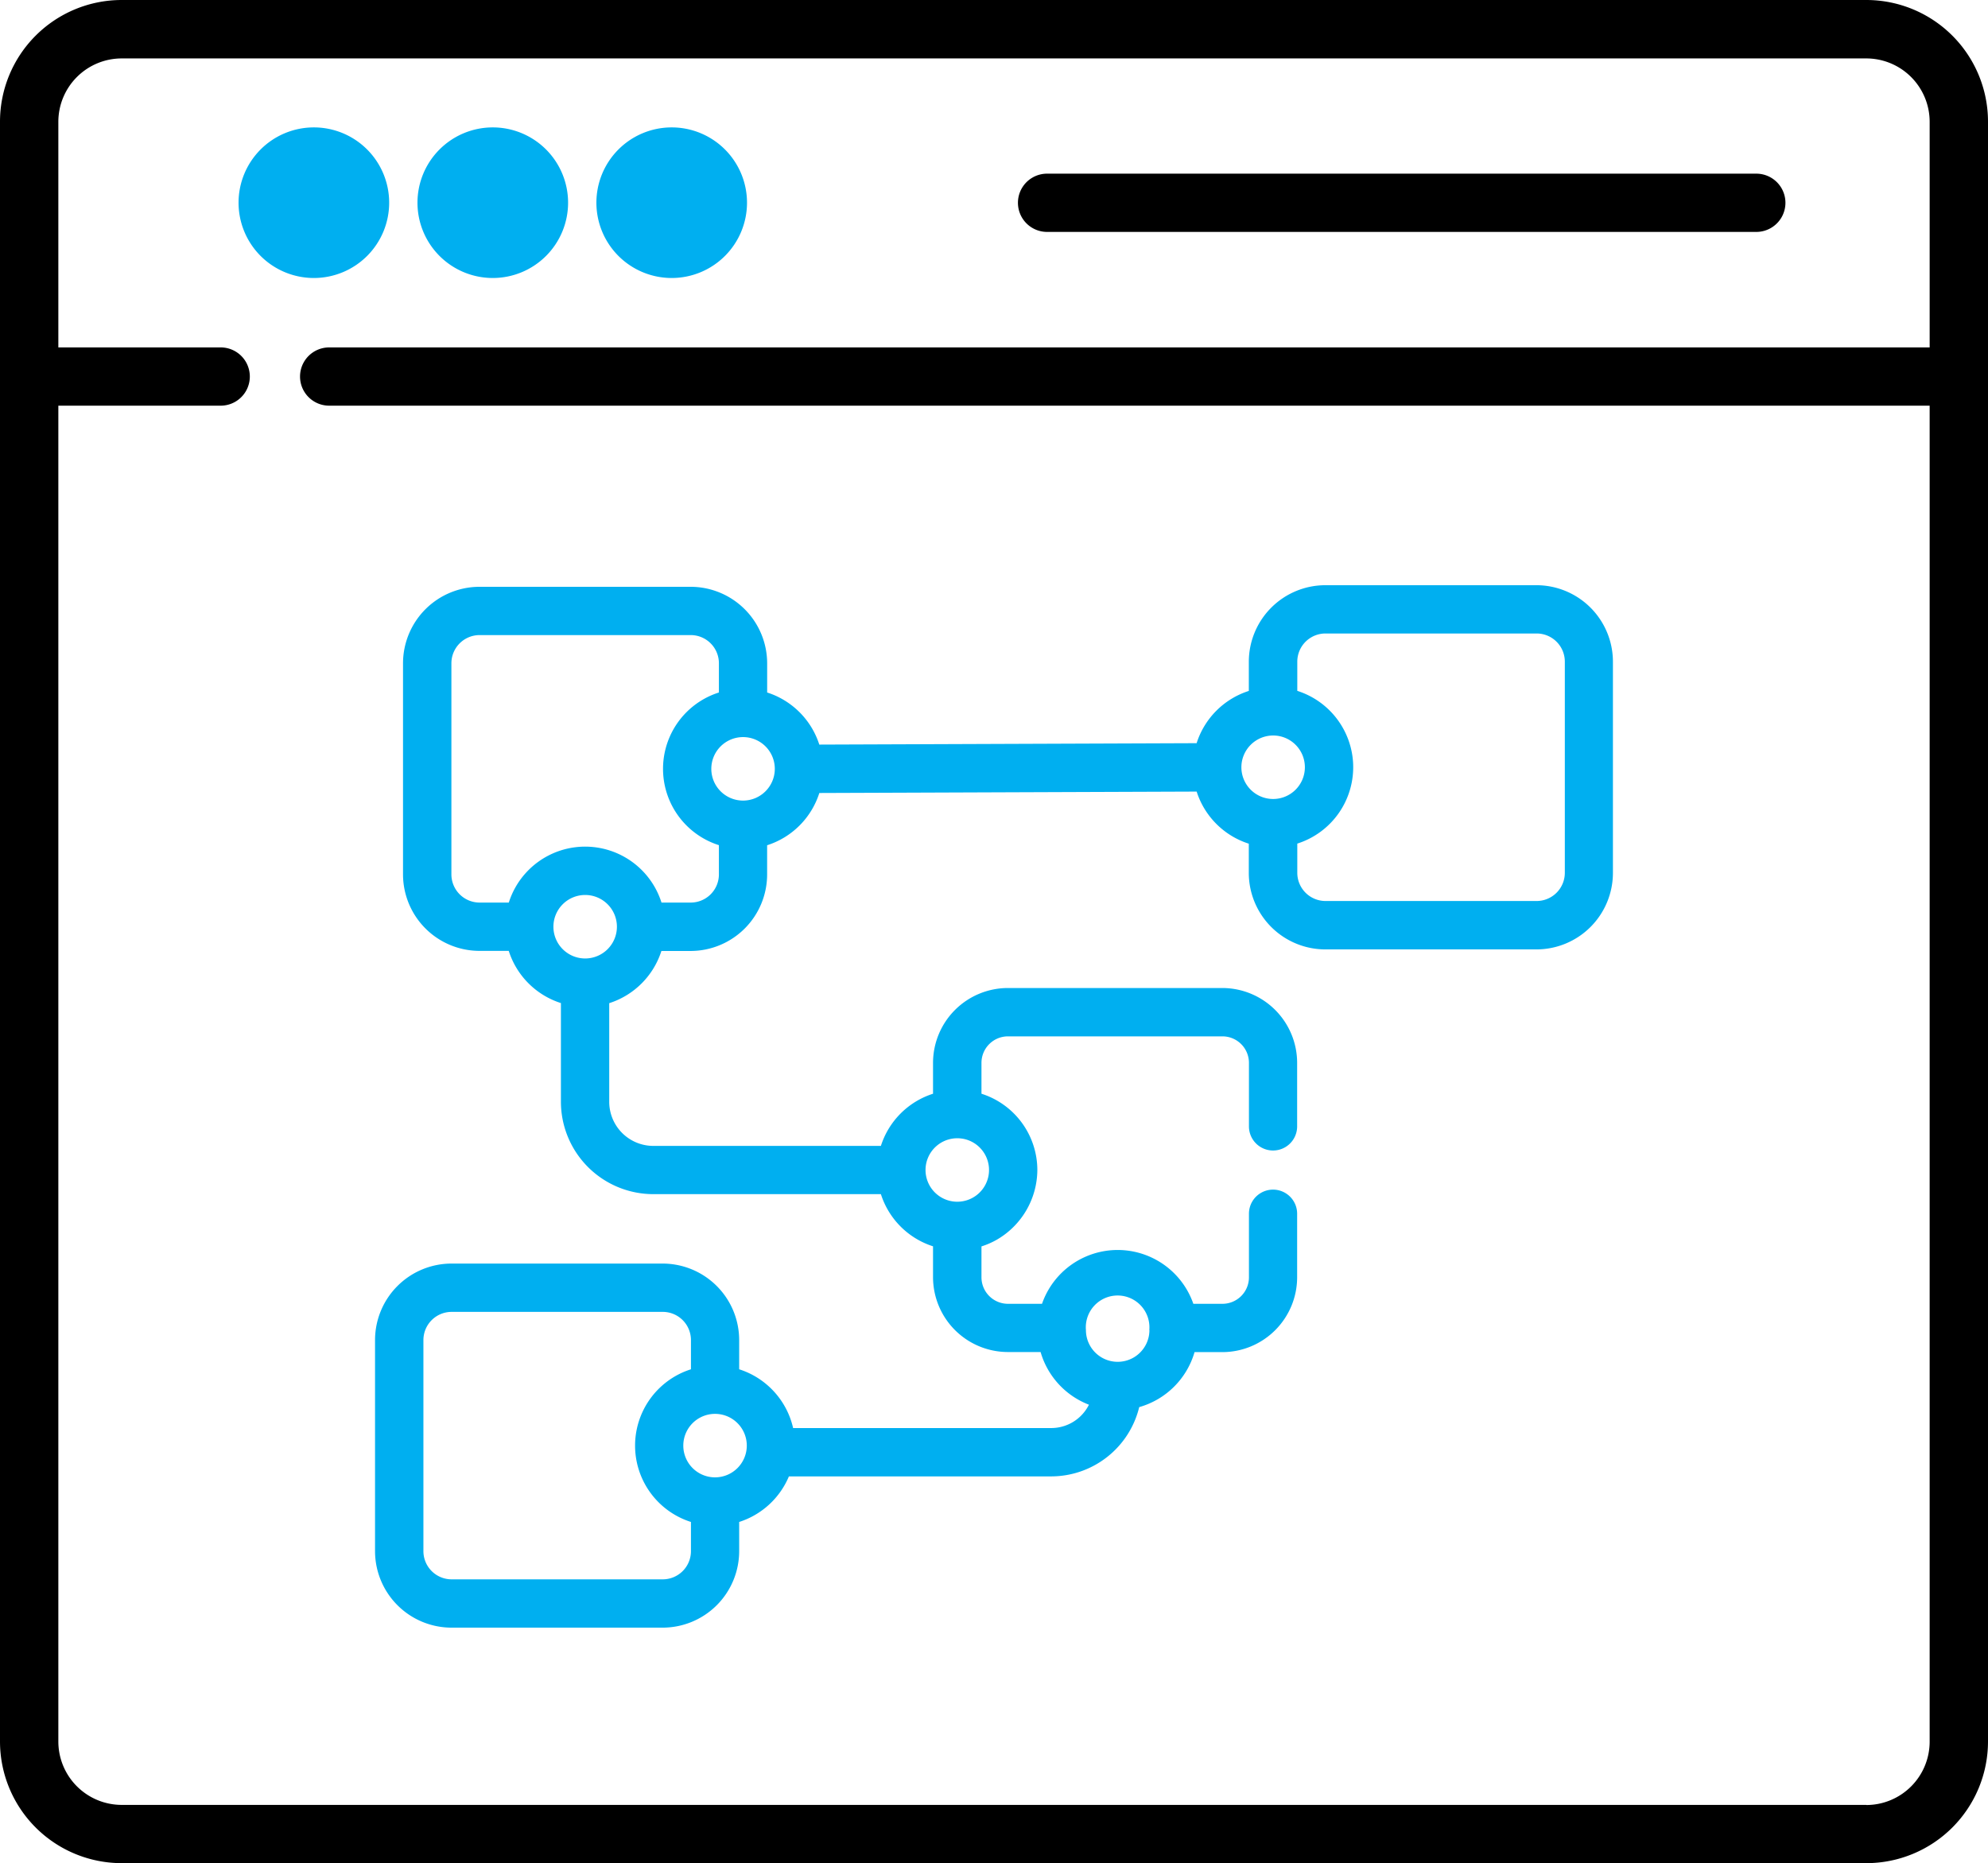
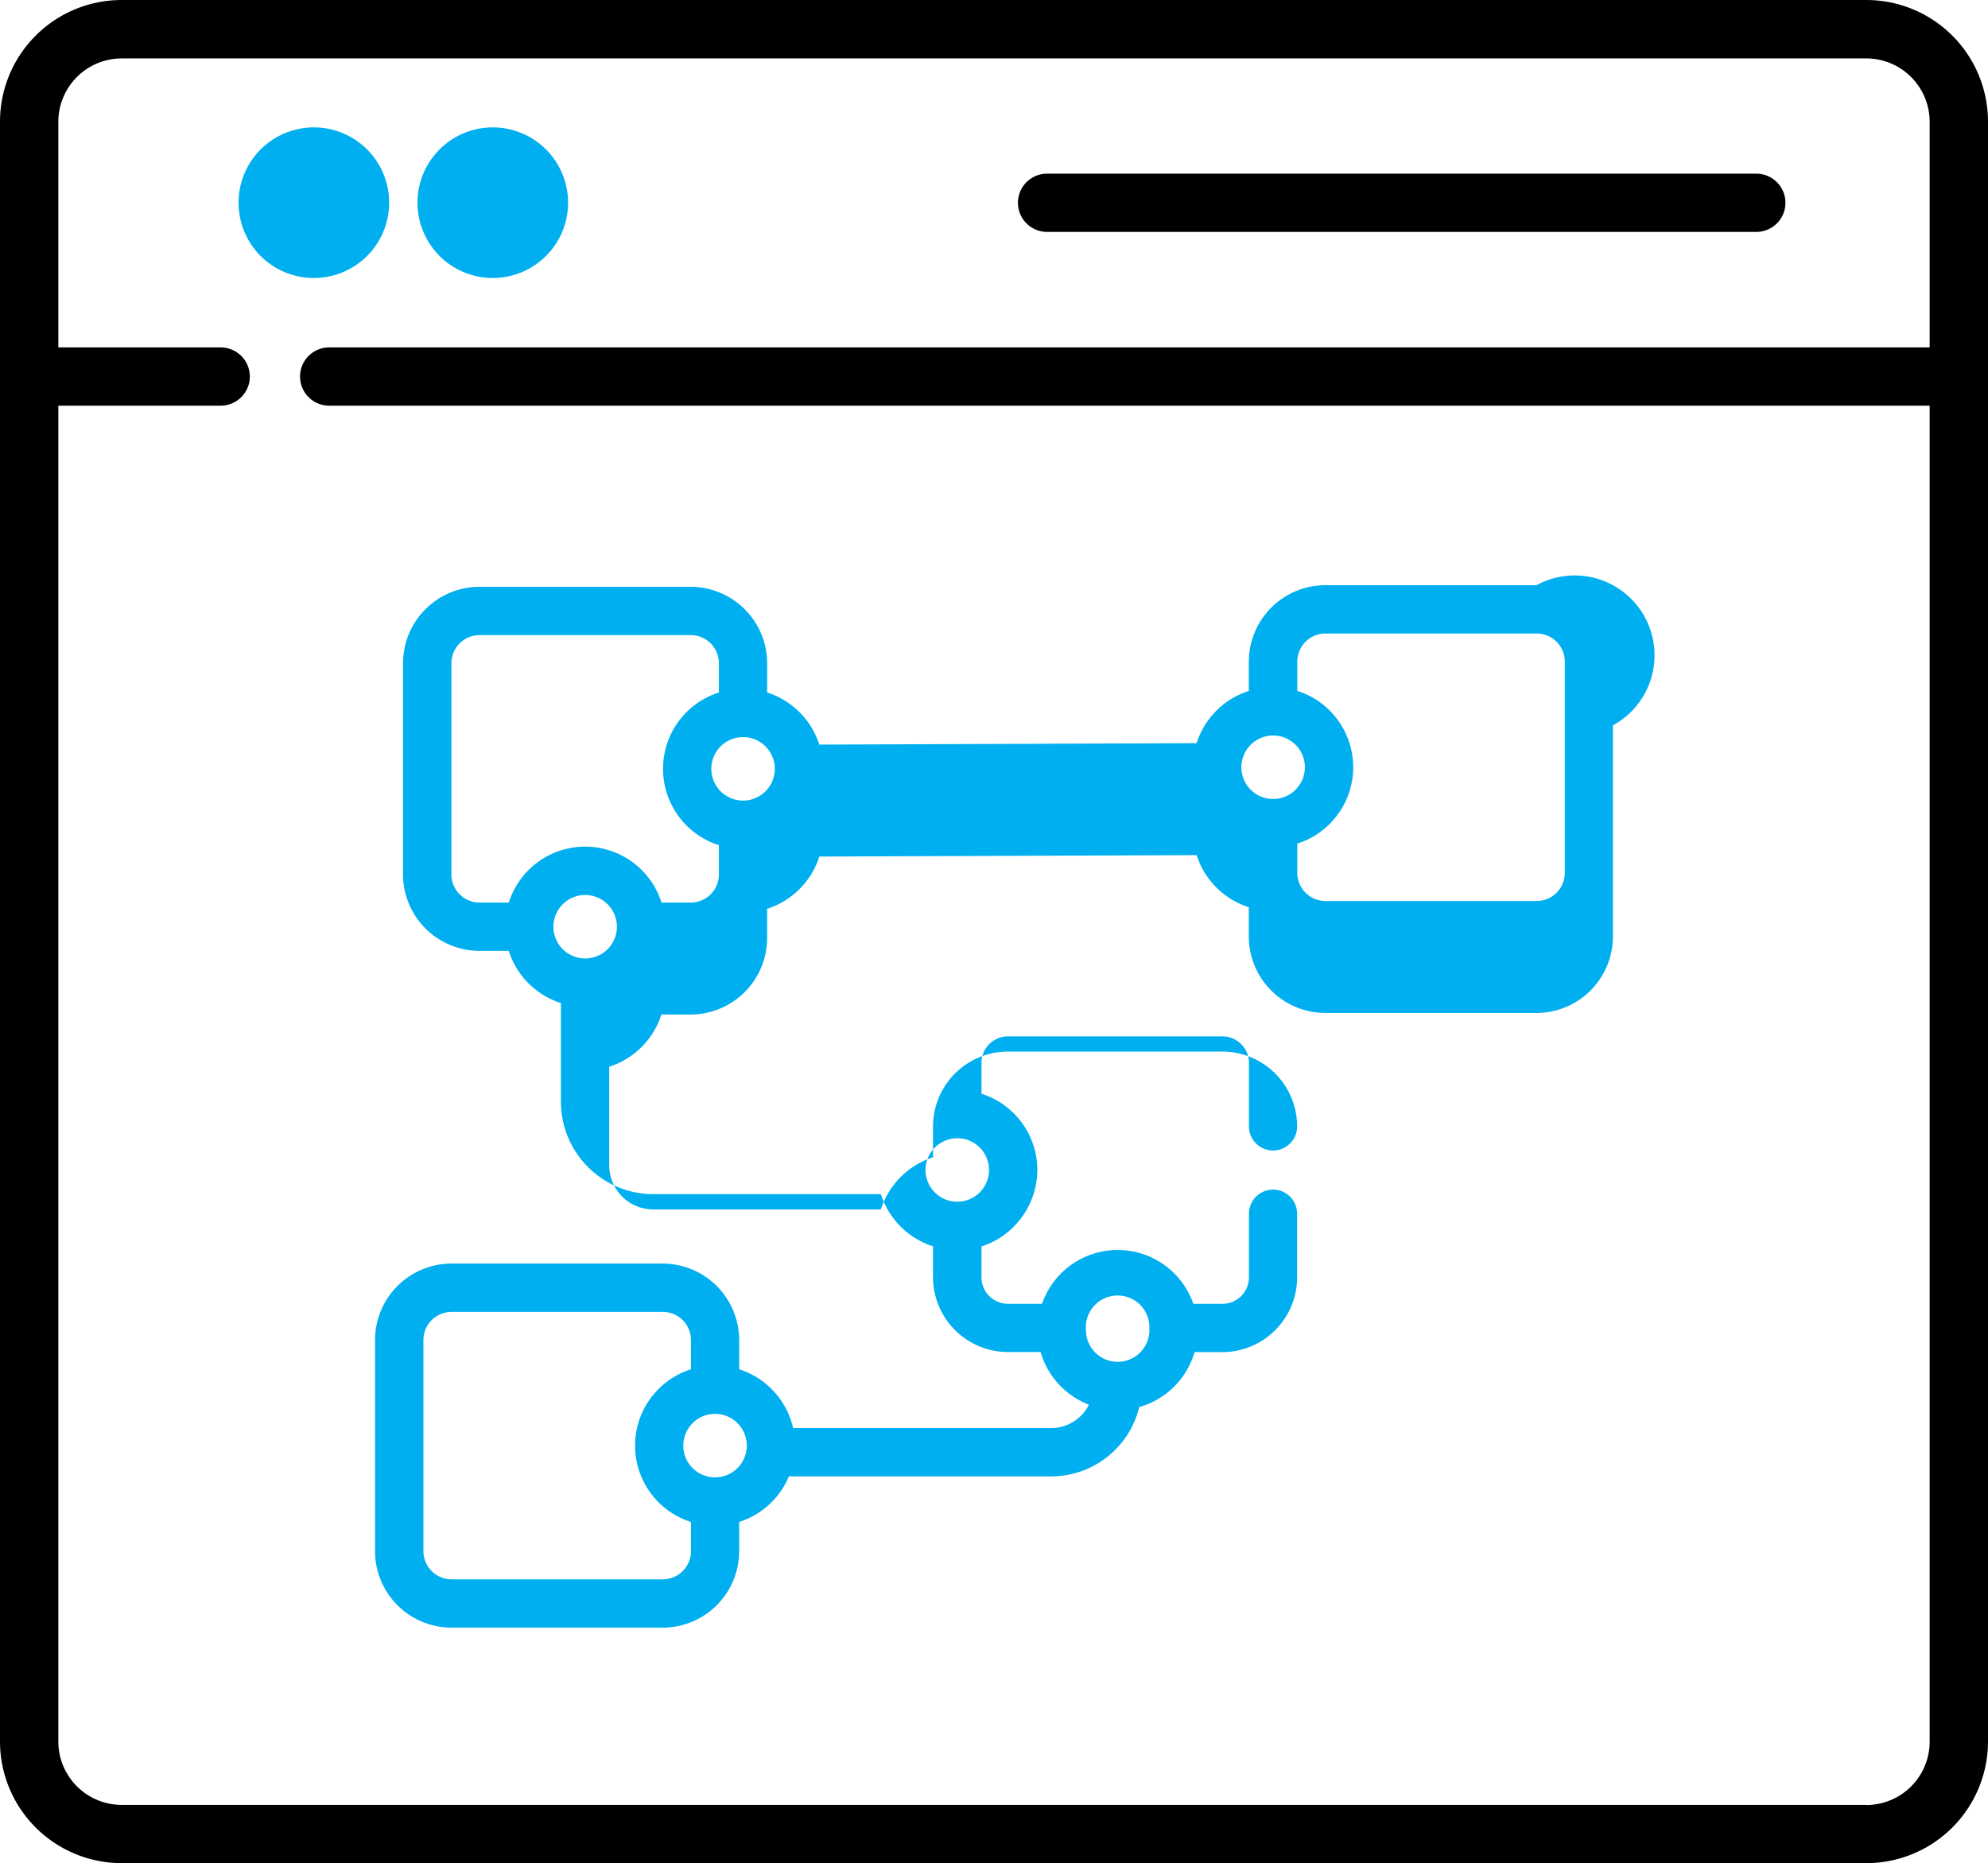
<svg xmlns="http://www.w3.org/2000/svg" width="66" height="61.86" viewBox="0 0 66 61.86">
  <g id="Group_2005" data-name="Group 2005" transform="translate(-15474.5 -1956.07)">
    <path id="Path_3787" data-name="Path 3787" d="M15487.42,1962.8a2.5,2.5,0,1,0-2.5,2.5A2.5,2.5,0,0,0,15487.42,1962.8Z" fill="#00aff0" />
    <path id="Path_3788" data-name="Path 3788" d="M15490.86,1965.3a2.5,2.5,0,1,0-2.5-2.5A2.5,2.5,0,0,0,15490.86,1965.3Z" fill="#00aff0" />
-     <path id="Path_3789" data-name="Path 3789" d="M15496.8,1965.3a2.5,2.5,0,1,0-2.5-2.5A2.5,2.5,0,0,0,15496.8,1965.3Z" fill="#00aff0" />
    <path id="Path_3790" data-name="Path 3790" d="M15509.262,1963.77h23.546a.967.967,0,1,0,0-1.934h-23.546a.967.967,0,0,0,0,1.934Z" />
    <path id="Path_3791" data-name="Path 3791" d="M15536.463,1956.07h-57.926a4.041,4.041,0,0,0-4.037,4.037v53.786a4.041,4.041,0,0,0,4.037,4.037h57.926a4.041,4.041,0,0,0,4.037-4.037v-53.786A4.041,4.041,0,0,0,15536.463,1956.07Zm0,59.926h-57.926a2.105,2.105,0,0,1-2.1-2.1v-44.357h5.39a.967.967,0,0,0,0-1.934h-5.39v-7.495a2.105,2.105,0,0,1,2.1-2.1h57.926a2.105,2.105,0,0,1,2.1,2.1v7.495h-53.135a.967.967,0,0,0,0,1.934h53.135v44.357A2.105,2.105,0,0,1,15536.463,2016Z" />
-     <path id="Path_3792" data-name="Path 3792" d="M15525.51,1975.5h-7.01a2.543,2.543,0,0,0-2.54,2.54v.97a2.673,2.673,0,0,0-1.733,1.735l-12.527.047a2.673,2.673,0,0,0-1.731-1.73v-.97a2.543,2.543,0,0,0-2.54-2.539h-7.009a2.542,2.542,0,0,0-2.54,2.539v7.01a2.542,2.542,0,0,0,2.54,2.539h.97a2.67,2.67,0,0,0,1.732,1.733v3.277a3.071,3.071,0,0,0,3.067,3.067h7.556a2.67,2.67,0,0,0,1.731,1.732v1.025a2.488,2.488,0,0,0,2.484,2.485h1.087a2.668,2.668,0,0,0,1.605,1.749,1.4,1.4,0,0,1-1.254.775h-8.567a2.669,2.669,0,0,0-1.791-1.951v-.971a2.543,2.543,0,0,0-2.54-2.539h-7.01a2.542,2.542,0,0,0-2.539,2.539v7.01a2.542,2.542,0,0,0,2.539,2.539h7.01a2.542,2.542,0,0,0,2.54-2.539v-.97a2.674,2.674,0,0,0,1.651-1.513h8.707a3.011,3.011,0,0,0,2.923-2.3,2.672,2.672,0,0,0,1.837-1.826h.922a2.487,2.487,0,0,0,2.484-2.485v-2.11a.8.8,0,0,0-1.6,0v2.11a.88.88,0,0,1-.88.881h-.966a2.659,2.659,0,0,0-5.024,0h-1.13a.881.881,0,0,1-.88-.881v-1.025a2.635,2.635,0,0,0,.491-.212,2.693,2.693,0,0,0,1.364-2.323,2.662,2.662,0,0,0-1.855-2.534v-1.025a.88.88,0,0,1,.88-.88h7.12a.88.88,0,0,1,.88.88v2.11a.8.8,0,0,0,1.6,0v-2.11a2.487,2.487,0,0,0-2.484-2.485h-7.12a2.488,2.488,0,0,0-2.484,2.485v1.025a2.67,2.67,0,0,0-1.731,1.732h-7.555a1.464,1.464,0,0,1-1.464-1.462v-3.277a2.672,2.672,0,0,0,1.732-1.733h.97a2.543,2.543,0,0,0,2.54-2.539v-.971a2.671,2.671,0,0,0,1.733-1.735l12.527-.047a2.671,2.671,0,0,0,1.731,1.73v.97a2.543,2.543,0,0,0,2.54,2.54h7.01a2.542,2.542,0,0,0,2.539-2.54v-7.009A2.542,2.542,0,0,0,15525.51,1975.5Zm-27.271,29.621a1.054,1.054,0,1,1,1.054-1.054A1.055,1.055,0,0,1,15498.238,2005.121Zm-.8,2.451a.936.936,0,0,1-.936.935h-7.01a.936.936,0,0,1-.936-.935v-7.01a.936.936,0,0,1,.936-.935h7.01a.936.936,0,0,1,.936.935v.971a2.659,2.659,0,0,0,0,5.069Zm15.221-7.341a1.054,1.054,0,0,1-2.108,0A1.056,1.056,0,1,1,15512.656,2000.231Zm-6.218-6.357a1.054,1.054,0,1,1-1.215,1.041A1.054,1.054,0,0,1,15506.438,1993.874Zm-7.273-11.223a1.054,1.054,0,1,1,1.054-1.054A1.055,1.055,0,0,1,15499.165,1982.651Zm-5.242,5.242a1.054,1.054,0,1,1,1.054-1.054A1.054,1.054,0,0,1,15493.923,1987.893Zm4.44-2.791a.936.936,0,0,1-.936.935h-.97a2.658,2.658,0,0,0-5.069,0h-.97a.937.937,0,0,1-.936-.935v-7.01a.937.937,0,0,1,.936-.936h7.009a.936.936,0,0,1,.936.936v.97a2.659,2.659,0,0,0,0,5.069Zm18.4-4.612a1.054,1.054,0,1,1-1.054,1.054A1.056,1.056,0,0,1,15516.762,1980.49Zm9.684,4.559a.937.937,0,0,1-.936.936h-7.01a.937.937,0,0,1-.936-.936v-.97a2.661,2.661,0,0,0,1.853-2.671h0a2.663,2.663,0,0,0-1.853-2.4v-.97a.936.936,0,0,1,.936-.935h7.01a.936.936,0,0,1,.936.935Z" fill="#00aff0" />
+     <path id="Path_3792" data-name="Path 3792" d="M15525.51,1975.5h-7.01a2.543,2.543,0,0,0-2.54,2.54v.97a2.673,2.673,0,0,0-1.733,1.735l-12.527.047a2.673,2.673,0,0,0-1.731-1.73v-.97a2.543,2.543,0,0,0-2.54-2.539h-7.009a2.542,2.542,0,0,0-2.54,2.539v7.01a2.542,2.542,0,0,0,2.54,2.539h.97a2.67,2.67,0,0,0,1.732,1.733v3.277a3.071,3.071,0,0,0,3.067,3.067h7.556a2.67,2.67,0,0,0,1.731,1.732v1.025a2.488,2.488,0,0,0,2.484,2.485h1.087a2.668,2.668,0,0,0,1.605,1.749,1.4,1.4,0,0,1-1.254.775h-8.567a2.669,2.669,0,0,0-1.791-1.951v-.971a2.543,2.543,0,0,0-2.54-2.539h-7.01a2.542,2.542,0,0,0-2.539,2.539v7.01a2.542,2.542,0,0,0,2.539,2.539h7.01a2.542,2.542,0,0,0,2.54-2.539v-.97a2.674,2.674,0,0,0,1.651-1.513h8.707a3.011,3.011,0,0,0,2.923-2.3,2.672,2.672,0,0,0,1.837-1.826h.922a2.487,2.487,0,0,0,2.484-2.485v-2.11a.8.8,0,0,0-1.6,0v2.11a.88.88,0,0,1-.88.881h-.966a2.659,2.659,0,0,0-5.024,0h-1.13a.881.881,0,0,1-.88-.881v-1.025a2.635,2.635,0,0,0,.491-.212,2.693,2.693,0,0,0,1.364-2.323,2.662,2.662,0,0,0-1.855-2.534v-1.025a.88.88,0,0,1,.88-.88h7.12a.88.88,0,0,1,.88.88v2.11a.8.8,0,0,0,1.6,0a2.487,2.487,0,0,0-2.484-2.485h-7.12a2.488,2.488,0,0,0-2.484,2.485v1.025a2.67,2.67,0,0,0-1.731,1.732h-7.555a1.464,1.464,0,0,1-1.464-1.462v-3.277a2.672,2.672,0,0,0,1.732-1.733h.97a2.543,2.543,0,0,0,2.54-2.539v-.971a2.671,2.671,0,0,0,1.733-1.735l12.527-.047a2.671,2.671,0,0,0,1.731,1.73v.97a2.543,2.543,0,0,0,2.54,2.54h7.01a2.542,2.542,0,0,0,2.539-2.54v-7.009A2.542,2.542,0,0,0,15525.51,1975.5Zm-27.271,29.621a1.054,1.054,0,1,1,1.054-1.054A1.055,1.055,0,0,1,15498.238,2005.121Zm-.8,2.451a.936.936,0,0,1-.936.935h-7.01a.936.936,0,0,1-.936-.935v-7.01a.936.936,0,0,1,.936-.935h7.01a.936.936,0,0,1,.936.935v.971a2.659,2.659,0,0,0,0,5.069Zm15.221-7.341a1.054,1.054,0,0,1-2.108,0A1.056,1.056,0,1,1,15512.656,2000.231Zm-6.218-6.357a1.054,1.054,0,1,1-1.215,1.041A1.054,1.054,0,0,1,15506.438,1993.874Zm-7.273-11.223a1.054,1.054,0,1,1,1.054-1.054A1.055,1.055,0,0,1,15499.165,1982.651Zm-5.242,5.242a1.054,1.054,0,1,1,1.054-1.054A1.054,1.054,0,0,1,15493.923,1987.893Zm4.44-2.791a.936.936,0,0,1-.936.935h-.97a2.658,2.658,0,0,0-5.069,0h-.97a.937.937,0,0,1-.936-.935v-7.01a.937.937,0,0,1,.936-.936h7.009a.936.936,0,0,1,.936.936v.97a2.659,2.659,0,0,0,0,5.069Zm18.4-4.612a1.054,1.054,0,1,1-1.054,1.054A1.056,1.056,0,0,1,15516.762,1980.49Zm9.684,4.559a.937.937,0,0,1-.936.936h-7.01a.937.937,0,0,1-.936-.936v-.97a2.661,2.661,0,0,0,1.853-2.671h0a2.663,2.663,0,0,0-1.853-2.4v-.97a.936.936,0,0,1,.936-.935h7.01a.936.936,0,0,1,.936.935Z" fill="#00aff0" />
  </g>
</svg>